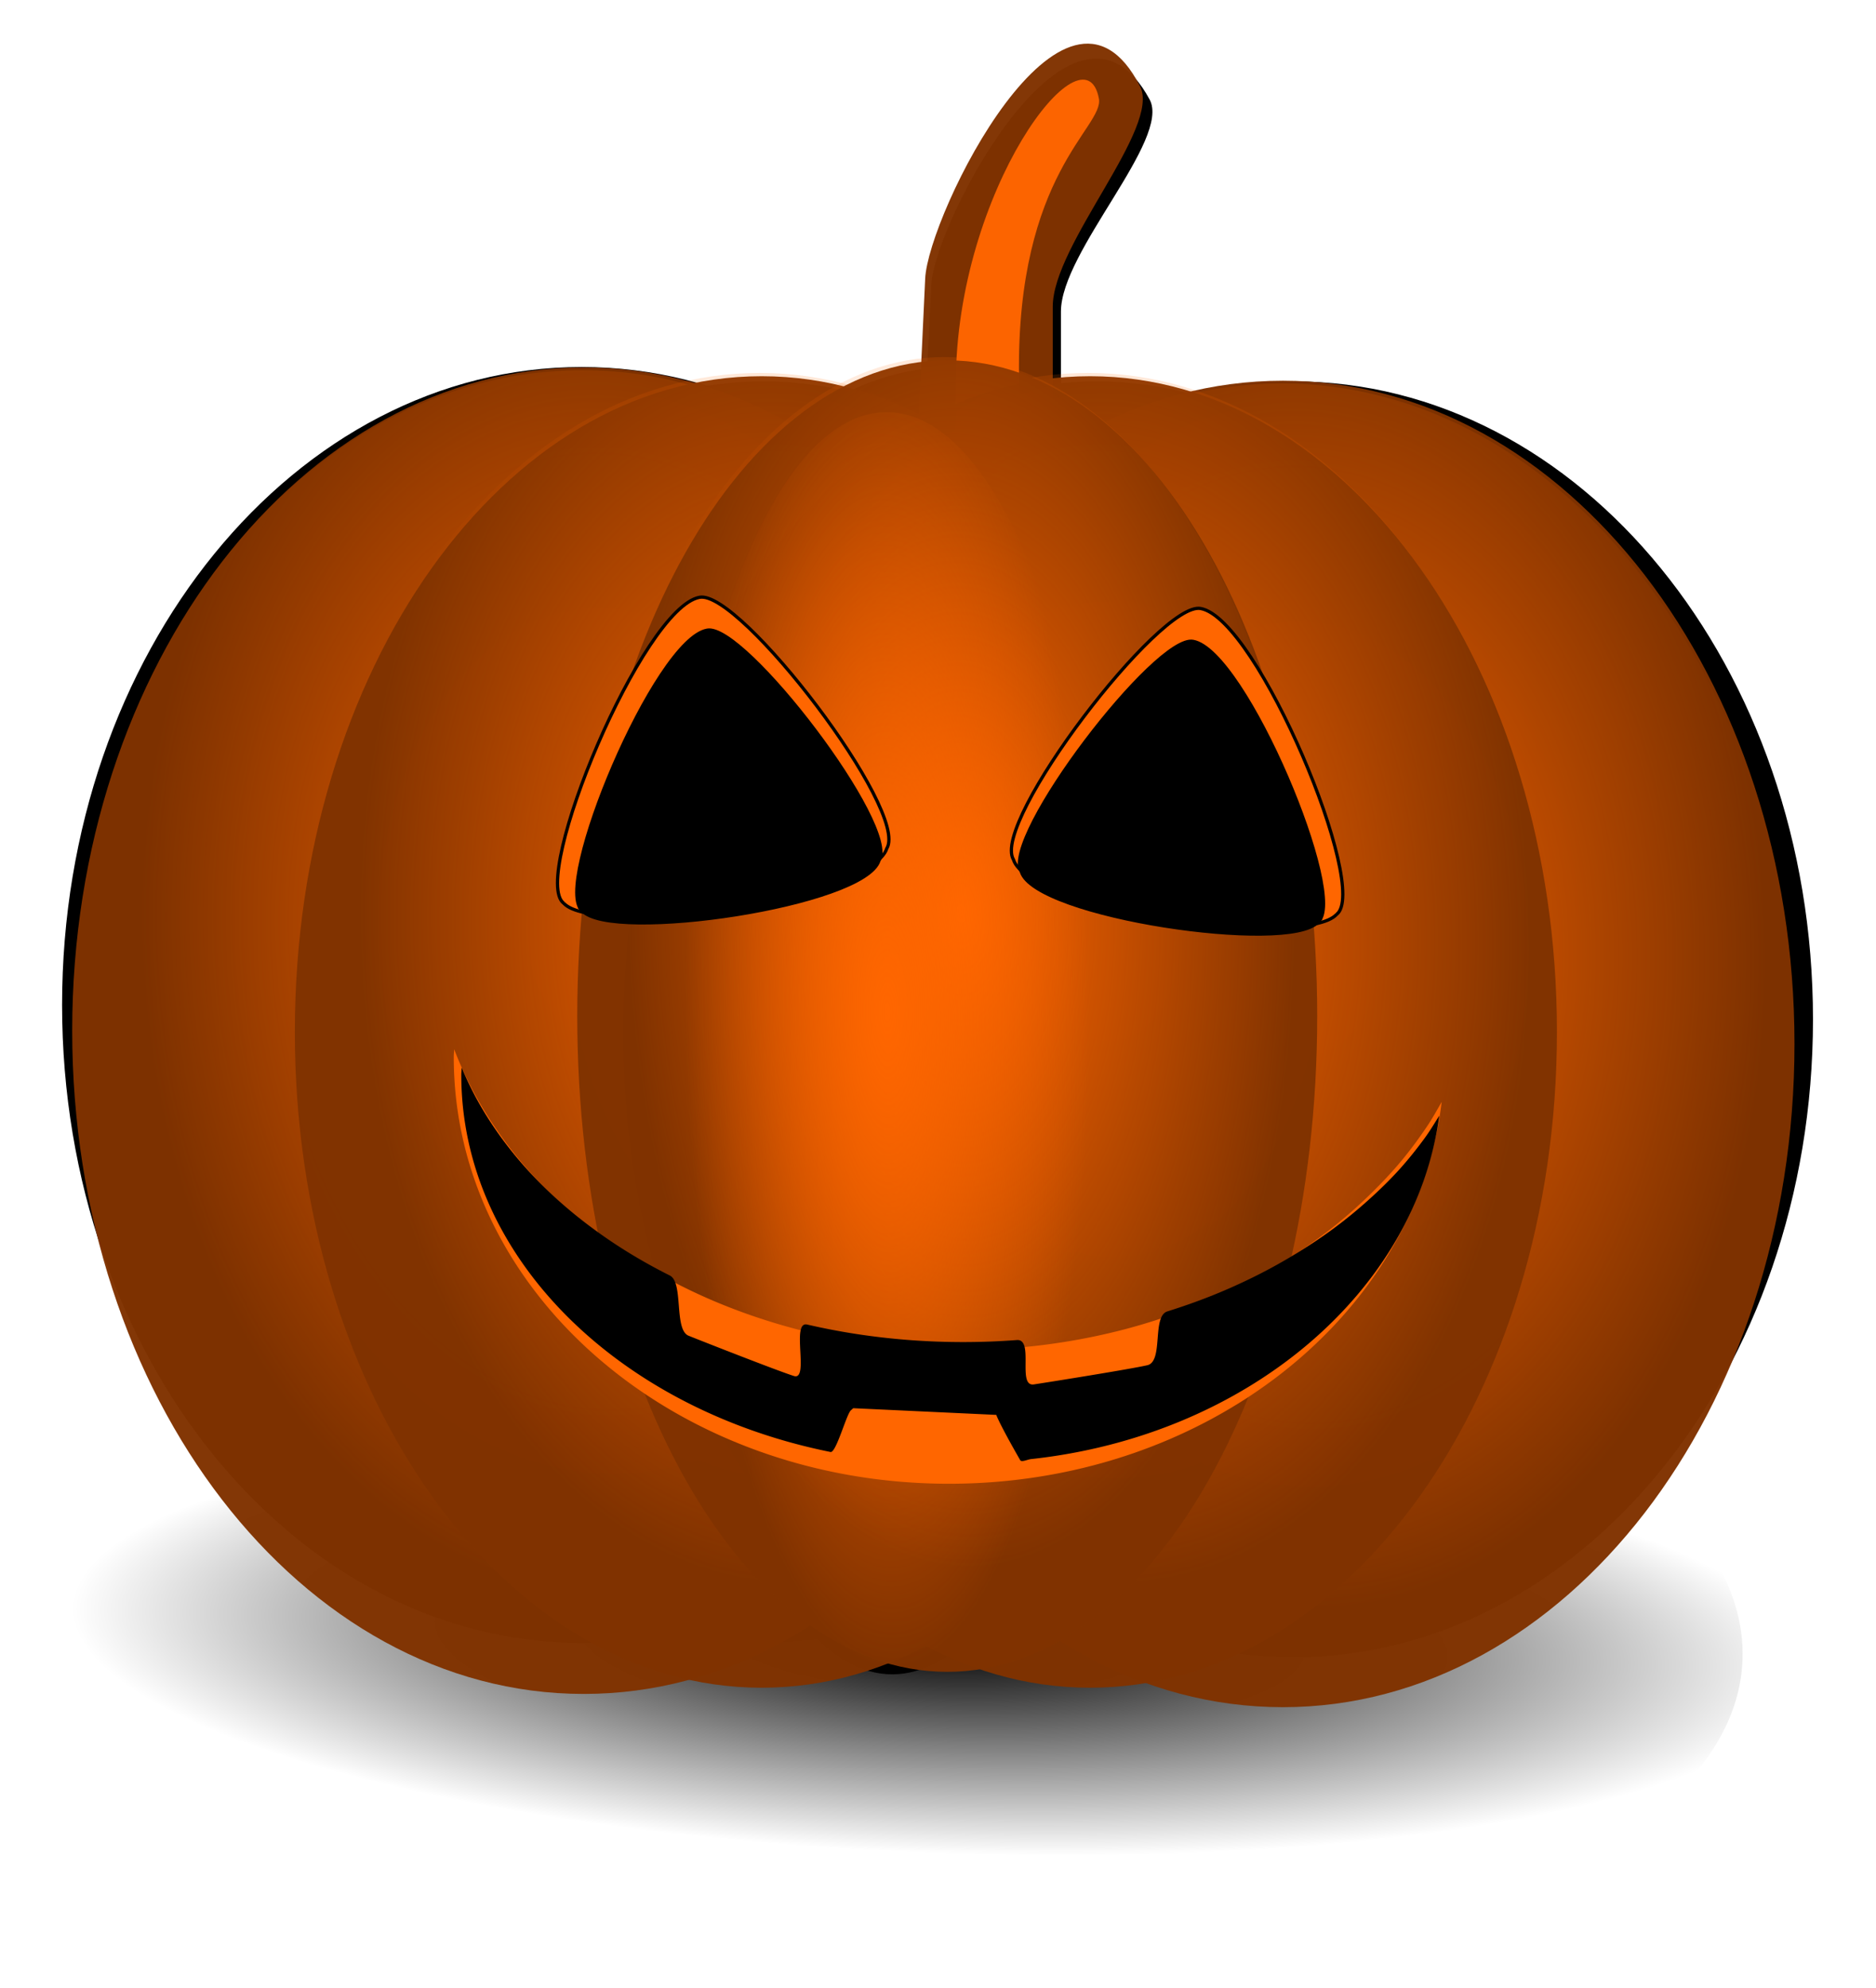
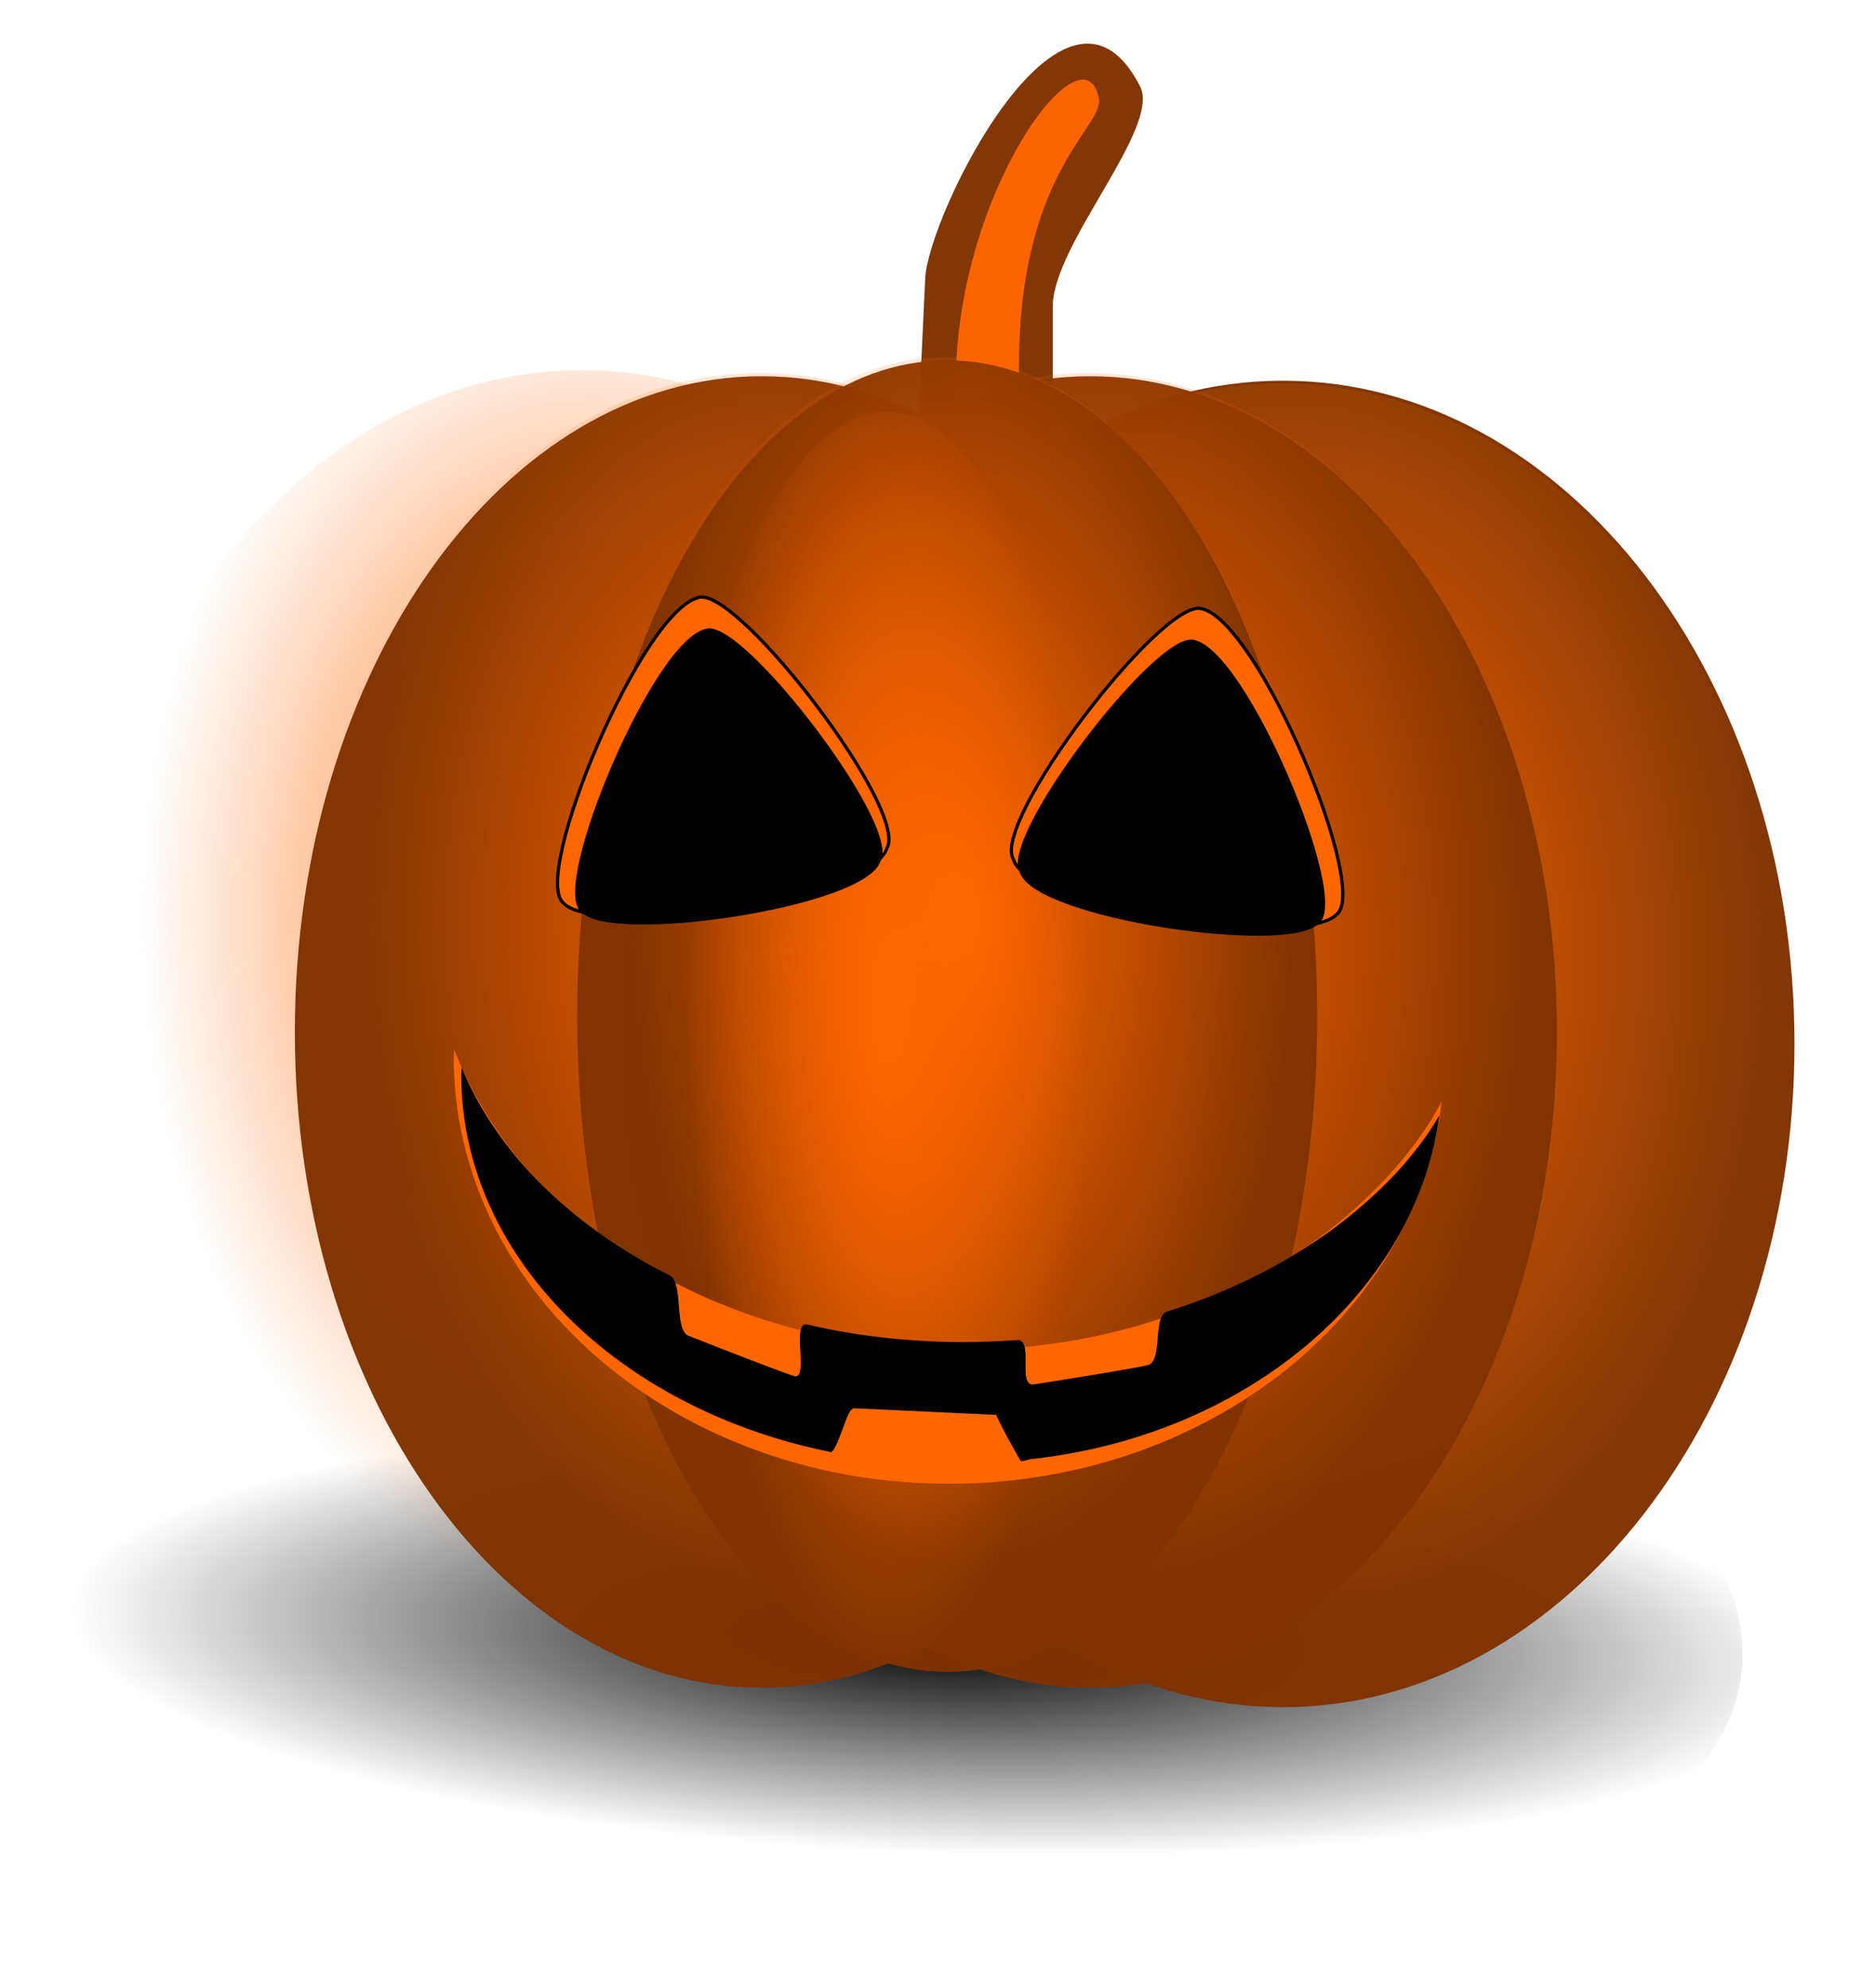
<svg xmlns="http://www.w3.org/2000/svg" xmlns:xlink="http://www.w3.org/1999/xlink" viewBox="0 0 577.35 611.66">
  <defs>
    <radialGradient id="c" gradientUnits="userSpaceOnUse" cy="-325.67" cx="1239" gradientTransform="matrix(.087 -1.266 5.144 .201 2098.2 934.06)" r="63.797">
      <stop offset="0" />
      <stop offset="1" stop-opacity="0" />
    </radialGradient>
    <radialGradient id="d" xlink:href="#a" gradientUnits="userSpaceOnUse" cy="4582.6" cx="1725" gradientTransform="matrix(.903 -.039 .042 1.74 -24.752 -3326.9)" r="16.02" />
    <radialGradient id="f" xlink:href="#a" gradientUnits="userSpaceOnUse" cy="4582.6" cx="1725" gradientTransform="matrix(4.755 -.347 .22 15.446 -8700.2 -71121)" r="16.02" />
    <filter id="b" color-interpolation-filters="sRGB">
      <feGaussianBlur stdDeviation="9.637" />
    </filter>
    <filter id="e" height="1.135" width="1.37" color-interpolation-filters="sRGB" y="-.068" x="-.185">
      <feGaussianBlur stdDeviation="3.819" />
    </filter>
    <linearGradient id="a">
      <stop offset="0" stop-color="#f60" />
      <stop offset="1" stop-color="#f60" stop-opacity="0" />
    </linearGradient>
  </defs>
-   <path d="M591.84-915.64c0 136.74-37.762 247.59-84.344 247.59s-84.344-110.85-84.344-247.59 37.762-247.59 84.344-247.59 84.344 110.85 84.344 247.59zm77.795-17.95c0 136.74-62.545 247.59-139.7 247.59-77.153 0-139.7-110.85-139.7-247.59s62.545-247.59 139.7-247.59c77.153 0 139.7 110.85 139.7 247.59zc0 136.74-62.545 247.59-139.7 247.59-77.153 0-139.7-110.85-139.7-247.59s62.545-247.59 139.7-247.59c77.153 0 139.7 110.85 139.7 247.59zc0 136.74-62.545 247.59-139.7 247.59-77.153 0-139.7-110.85-139.7-247.59s62.545-247.59 139.7-247.59c77.153 0 139.7 110.85 139.7 247.59zm90.032 5.625c0 136.74-78.921 247.59-176.27 247.59-97.353 0-176.27-110.85-176.27-247.59s78.921-247.59 176.27-247.59c97.353 0 176.27 110.85 176.27 247.59zc0 136.74-78.921 247.59-176.27 247.59-97.353 0-176.27-110.85-176.27-247.59s78.921-247.59 176.27-247.59c97.353 0 176.27 110.85 176.27 247.59zc0 136.74-78.921 247.59-176.27 247.59-97.353 0-176.27-110.85-176.27-247.59s78.921-247.59 176.27-247.59c97.353 0 176.27 110.85 176.27 247.59zm-123.79 0c0 136.74-78.921 247.59-176.27 247.59-97.353 0-176.27-110.85-176.27-247.59s78.921-247.59 176.27-247.59c97.353 0 176.27 110.85 176.27 247.59zc0 136.74-78.921 247.59-176.27 247.59-97.353 0-176.27-110.85-176.27-247.59s78.921-247.59 176.27-247.59c97.353 0 176.27 110.85 176.27 247.59zc0 136.74-78.921 247.59-176.27 247.59-97.353 0-176.27-110.85-176.27-247.59s78.921-247.59 176.27-247.59c97.353 0 176.27 110.85 176.27 247.59zm213.83 2.817c0 138.29-86.479 250.4-193.15 250.4-106.68 0-193.15-112.11-193.15-250.4s86.479-250.4 193.15-250.4c106.68 0 193.15 112.11 193.15 250.4zc0 138.29-86.479 250.4-193.15 250.4-106.68 0-193.15-112.11-193.15-250.4s86.479-250.4 193.15-250.4c106.68 0 193.15 112.11 193.15 250.4zc0 138.29-86.479 250.4-193.15 250.4-106.68 0-193.15-112.11-193.15-250.4s86.479-250.4 193.15-250.4c106.68 0 193.15 112.11 193.15 250.4zm-261.41-357.26c2.049 10.907-31.202 27.976-30.18 104.92l.702 52.856c.203 15.23-.57 29.338-9.124 29.338s-15.44-12.262-15.44-27.495v-51.934c0-73.138 48.624-136.53 54.042-107.69zm-3.073 351.62c0 138.29-86.479 250.4-193.15 250.4-106.68 0-193.15-112.11-193.15-250.4s86.48-250.4 193.15-250.4c106.68 0 193.15 112.11 193.15 250.4zc0 138.29-86.479 250.4-193.15 250.4-106.68 0-193.15-112.11-193.15-250.4s86.48-250.4 193.15-250.4c106.68 0 193.15 112.11 193.15 250.4zc0 138.29-86.479 250.4-193.15 250.4-106.68 0-193.15-112.11-193.15-250.4s86.48-250.4 193.15-250.4c106.68 0 193.15 112.11 193.15 250.4zm17.915-355.41c8.04 15.674-32.957 59.607-32.957 83.268v80.675c0 23.662-14.322 42.71-32.113 42.71-17.79 0-21.386-20.047-20.28-43.675l4.225-90.332c1.131-24.196 52.682-128.1 81.126-72.645z" transform="matrix(.828 0 0 .784 -145.602 1038.986)" filter="url(#b)" />
  <path d="M522.12-848.33c180.79 12.117 319.99 84.239 310.92 161.09-9.075 76.85-162.99 129.33-343.78 117.21-180.79-12.117-319.99-84.238-310.92-161.09 9.075-76.85 162.99-129.33 343.78-117.21z" fill="url(#c)" transform="translate(-142.969 1074.86) scale(.815)" />
  <path d="M350.851 26.53c6.553 12.776-26.862 48.583-26.862 67.868v65.755c0 19.286-11.673 34.811-26.174 34.811-14.5 0-17.43-16.34-16.53-35.597l3.444-73.626c.922-19.722 42.939-104.41 66.122-59.211z" fill-opacity=".976" fill="#803300" />
-   <path d="M337.086 317.173c0 112.715-70.488 204.097-157.434 204.097-86.95 0-157.433-91.375-157.433-204.097 0-112.715 70.487-204.097 157.433-204.097 86.95 0 157.434 91.375 157.434 204.097z" fill-opacity=".976" fill="#803300" />
  <path d="M1740.7 4583.8c0 15.407-7.173 27.898-16.02 27.898-8.848 0-16.02-12.49-16.02-27.898 0-15.407 7.173-27.898 16.02-27.898 8.848 0 16.02 12.49 16.02 27.898z" transform="matrix(9.827 0 0 7.316 -16769.322 -33217.067)" fill="url(#d)" />
-   <path d="M1740.7 4583.8c0 15.407-7.173 27.898-16.02 27.898-8.848 0-16.02-12.49-16.02-27.898 0-15.407 7.173-27.898 16.02-27.898 8.848 0 16.02 12.49 16.02 27.898z" transform="matrix(9.827 0 0 7.316 -16769.322 -33217.067)" fill="url(#d)" />
+   <path d="M1740.7 4583.8z" transform="matrix(9.827 0 0 7.316 -16769.322 -33217.067)" fill="url(#d)" />
  <path d="M1338-1522.2c1.875 7.602-28.56 19.498-27.625 73.127l.642 36.838c.186 10.615-.521 20.448-8.35 20.448-7.83 0-14.135-8.546-14.135-19.163v-36.196c0-50.974 44.508-95.153 49.467-75.054z" transform="matrix(.89 0 0 1.169 -852.634 1809.759)" filter="url(#e)" fill-opacity=".976" fill="#f60" />
  <path d="M552.262 321.248c0 112.715-70.488 204.097-157.434 204.097-86.95 0-157.434-91.374-157.434-204.097 0-112.714 70.488-204.096 157.434-204.096 86.95 0 157.434 91.374 157.434 204.096z" fill-opacity=".976" fill="#803300" />
  <path d="M1740.7 4583.8c0 15.407-7.173 27.898-16.02 27.898-8.848 0-16.02-12.49-16.02-27.898 0-15.407 7.173-27.898 16.02-27.898 8.848 0 16.02 12.49 16.02 27.898z" transform="matrix(9.827 0 0 7.316 -16554.147 -33212.992)" fill="url(#d)" />
  <path d="M1740.7 4583.8c0 15.407-7.173 27.898-16.02 27.898-8.848 0-16.02-12.49-16.02-27.898 0-15.407 7.173-27.898 16.02-27.898 8.848 0 16.02 12.49 16.02 27.898z" transform="matrix(9.827 0 0 7.316 -16554.147 -33212.992)" fill="url(#d)" />
  <path d="M378.088 317.565c0 111.443-64.327 201.793-143.673 201.793-79.35 0-143.673-90.343-143.673-201.793 0-111.442 64.326-201.792 143.673-201.792 79.35 0 143.673 90.343 143.673 201.792z" fill-opacity=".976" fill="#803300" />
  <path d="M1740.7 4583.8c0 15.407-7.173 27.898-16.02 27.898-8.848 0-16.02-12.49-16.02-27.898 0-15.407 7.173-27.898 16.02-27.898 8.848 0 16.02 12.49 16.02 27.898z" transform="matrix(8.968 0 0 7.233 -15233.147 -32838.073)" fill="url(#d)" />
  <path d="M1740.7 4583.8c0 15.407-7.173 27.898-16.02 27.898-8.848 0-16.02-12.49-16.02-27.898 0-15.407 7.173-27.898 16.02-27.898 8.848 0 16.02 12.49 16.02 27.898z" transform="matrix(8.968 0 0 7.233 -15233.147 -32838.073)" fill="url(#d)" />
  <path d="M479.155 317.565c0 111.443-64.326 201.793-143.673 201.793-79.35 0-143.673-90.343-143.673-201.793 0-111.442 64.326-201.792 143.673-201.792 79.35 0 143.673 90.343 143.673 201.792z" fill-opacity=".976" fill="#803300" />
  <path d="M1740.7 4583.8c0 15.407-7.173 27.898-16.02 27.898-8.848 0-16.02-12.49-16.02-27.898 0-15.407 7.173-27.898 16.02-27.898 8.848 0 16.02 12.49 16.02 27.898z" transform="matrix(8.968 0 0 7.233 -15132.08 -32838.073)" fill="url(#d)" />
  <path d="M1740.7 4583.8c0 15.407-7.173 27.898-16.02 27.898-8.848 0-16.02-12.49-16.02-27.898 0-15.407 7.173-27.898 16.02-27.898 8.848 0 16.02 12.49 16.02 27.898z" transform="matrix(8.968 0 0 7.233 -15132.08 -32838.073)" fill="url(#d)" />
  <g>
    <path d="M405.377 312.675c0 111.442-50.98 201.793-113.862 201.793-62.886 0-113.862-90.343-113.862-201.793 0-111.442 50.98-201.792 113.862-201.792 62.885 0 113.862 90.343 113.862 201.792z" fill-opacity=".976" fill="#803300" />
    <path d="M1740.7 4583.8c0 15.407-7.173 27.898-16.02 27.898-8.848 0-16.02-12.49-16.02-27.898 0-15.407 7.173-27.898 16.02-27.898 8.848 0 16.02 12.49 16.02 27.898z" transform="matrix(7.107 0 0 7.233 -11966.624 -32842.963)" fill="url(#d)" />
    <path d="M1740.7 4583.8c0 15.407-7.173 27.898-16.02 27.898-8.848 0-16.02-12.49-16.02-27.898 0-15.407 7.173-27.898 16.02-27.898 8.848 0 16.02 12.49 16.02 27.898z" transform="matrix(7.107 0 0 7.233 -11966.624 -32842.963)" fill="url(#d)" />
  </g>
  <path d="M594.57-915.64c0 136.74-37.762 247.59-84.344 247.59s-84.344-110.85-84.344-247.59 37.762-247.59 84.344-247.59 84.344 110.85 84.344 247.59z" fill="url(#f)" transform="translate(-142.969 1074.86) scale(.815)" />
  <path d="M173.478 277.935c-10.396-7.745 24.337-90.993 41.827-94.131 12.39-2.39 64.628 65.829 57.616 77.276-4.731 15.168-89.762 27.598-99.445 16.853z" stroke="#000" stroke-width="1" fill="#f60" />
  <path d="M179.257 280.29c-9.539-7.105 22.33-83.486 38.378-86.363 11.367-2.193 59.298 60.397 52.864 70.9-4.341 13.917-82.362 25.32-91.246 15.462z" stroke="#000" stroke-width="1" />
  <path d="M139.767 322.886c-.018.799-.118 1.586-.118 2.388 0 72.525 68.246 131.315 152.433 131.315 78.766 0 143.58-51.473 151.601-117.5-1.471 2.562-2.9 5.152-4.567 7.621-2.512 3.722-5.194 7.37-8.126 10.863-2.932 3.493-6.105 6.823-9.43 10.066a147.37 147.37 0 01-10.499 9.326c-3.69 2.97-7.596 5.798-11.625 8.475a165.184 165.184 0 01-12.515 7.563 174.87 174.87 0 01-13.464 6.598c-4.624 2.021-9.415 3.855-14.295 5.516-4.88 1.661-9.838 3.157-14.946 4.436a195.203 195.203 0 01-15.658 3.242 199.73 199.73 0 01-16.192 1.99 204.389 204.389 0 01-33.393 0 199.746 199.746 0 01-16.193-1.99 193.75 193.75 0 01-15.6-3.242 189.236 189.236 0 01-15.006-4.436 181.369 181.369 0 01-14.235-5.516 174.944 174.944 0 01-13.464-6.598 166.598 166.598 0 01-12.574-7.563 156.647 156.647 0 01-11.566-8.475 148.336 148.336 0 01-10.558-9.326 137.784 137.784 0 01-9.371-10.066 130.41 130.41 0 01-8.185-10.863 122.026 122.026 0 01-6.88-11.488 114.809 114.809 0 01-5.457-12.057c-.038-.096-.082-.189-.12-.284z" fill="#f60" />
  <path d="M142.082 328.558c-.018.73-.118 1.447-.118 2.179 0 55.94 48.324 102.926 113.652 116.08 1.692.342 4.886-11.64 6.253-12.832 2.985-2.606-.152-.685-.152-.685l44.896 2.097s.73 2.366 7.359 13.933c.41.715 2.227-.209 3.334-.33 66.88-7.248 118.534-51.873 125.625-105.663-1.456 2.336-2.871 4.698-4.52 6.95-2.487 3.393-5.142 6.72-8.044 9.906-2.903 3.185-6.044 6.223-9.336 9.18a142.782 142.782 0 01-10.392 8.506c-3.654 2.709-7.52 5.287-11.508 7.728-3.988 2.44-8.092 4.746-12.388 6.898s-8.75 4.173-13.328 6.017c-4.577 1.843-9.32 3.516-14.15 5.03-4.83 1.516-1.11 15.398-6.167 16.564-5.057 1.167-29.658 5.105-34.915 5.902-5.257.798.187-14.057-5.243-13.648a219.515 219.515 0 01-33.055 0 213.83 213.83 0 01-16.028-1.815 206.228 206.228 0 01-15.442-2.957c-5.057-1.166.763 17.352-4.068 15.837-4.83-1.515-27.85-10.551-32.427-12.395-4.577-1.843-1.482-16.382-5.778-18.534a168.15 168.15 0 01-12.447-6.898 155.268 155.268 0 01-11.449-7.728 143.83 143.83 0 01-10.45-8.506 130.397 130.397 0 01-9.277-9.18 120.328 120.328 0 01-8.103-9.907 109.835 109.835 0 01-6.81-10.476 100.887 100.887 0 01-5.402-10.996c-.04-.087-.08-.173-.118-.26z" />
  <path d="M411.345 281.383c10.396-7.745-24.337-90.994-41.827-94.131-12.389-2.39-64.628 65.829-57.616 77.276 4.731 15.168 89.763 27.598 99.446 16.852z" stroke="#000" stroke-width="1" fill="#f60" />
  <path d="M405.575 283.738c9.538-7.106-22.33-83.486-38.378-86.363-11.368-2.193-59.298 60.396-52.864 70.9 4.34 13.916 82.361 25.32 91.246 15.462z" stroke="#000" stroke-width="1" />
</svg>